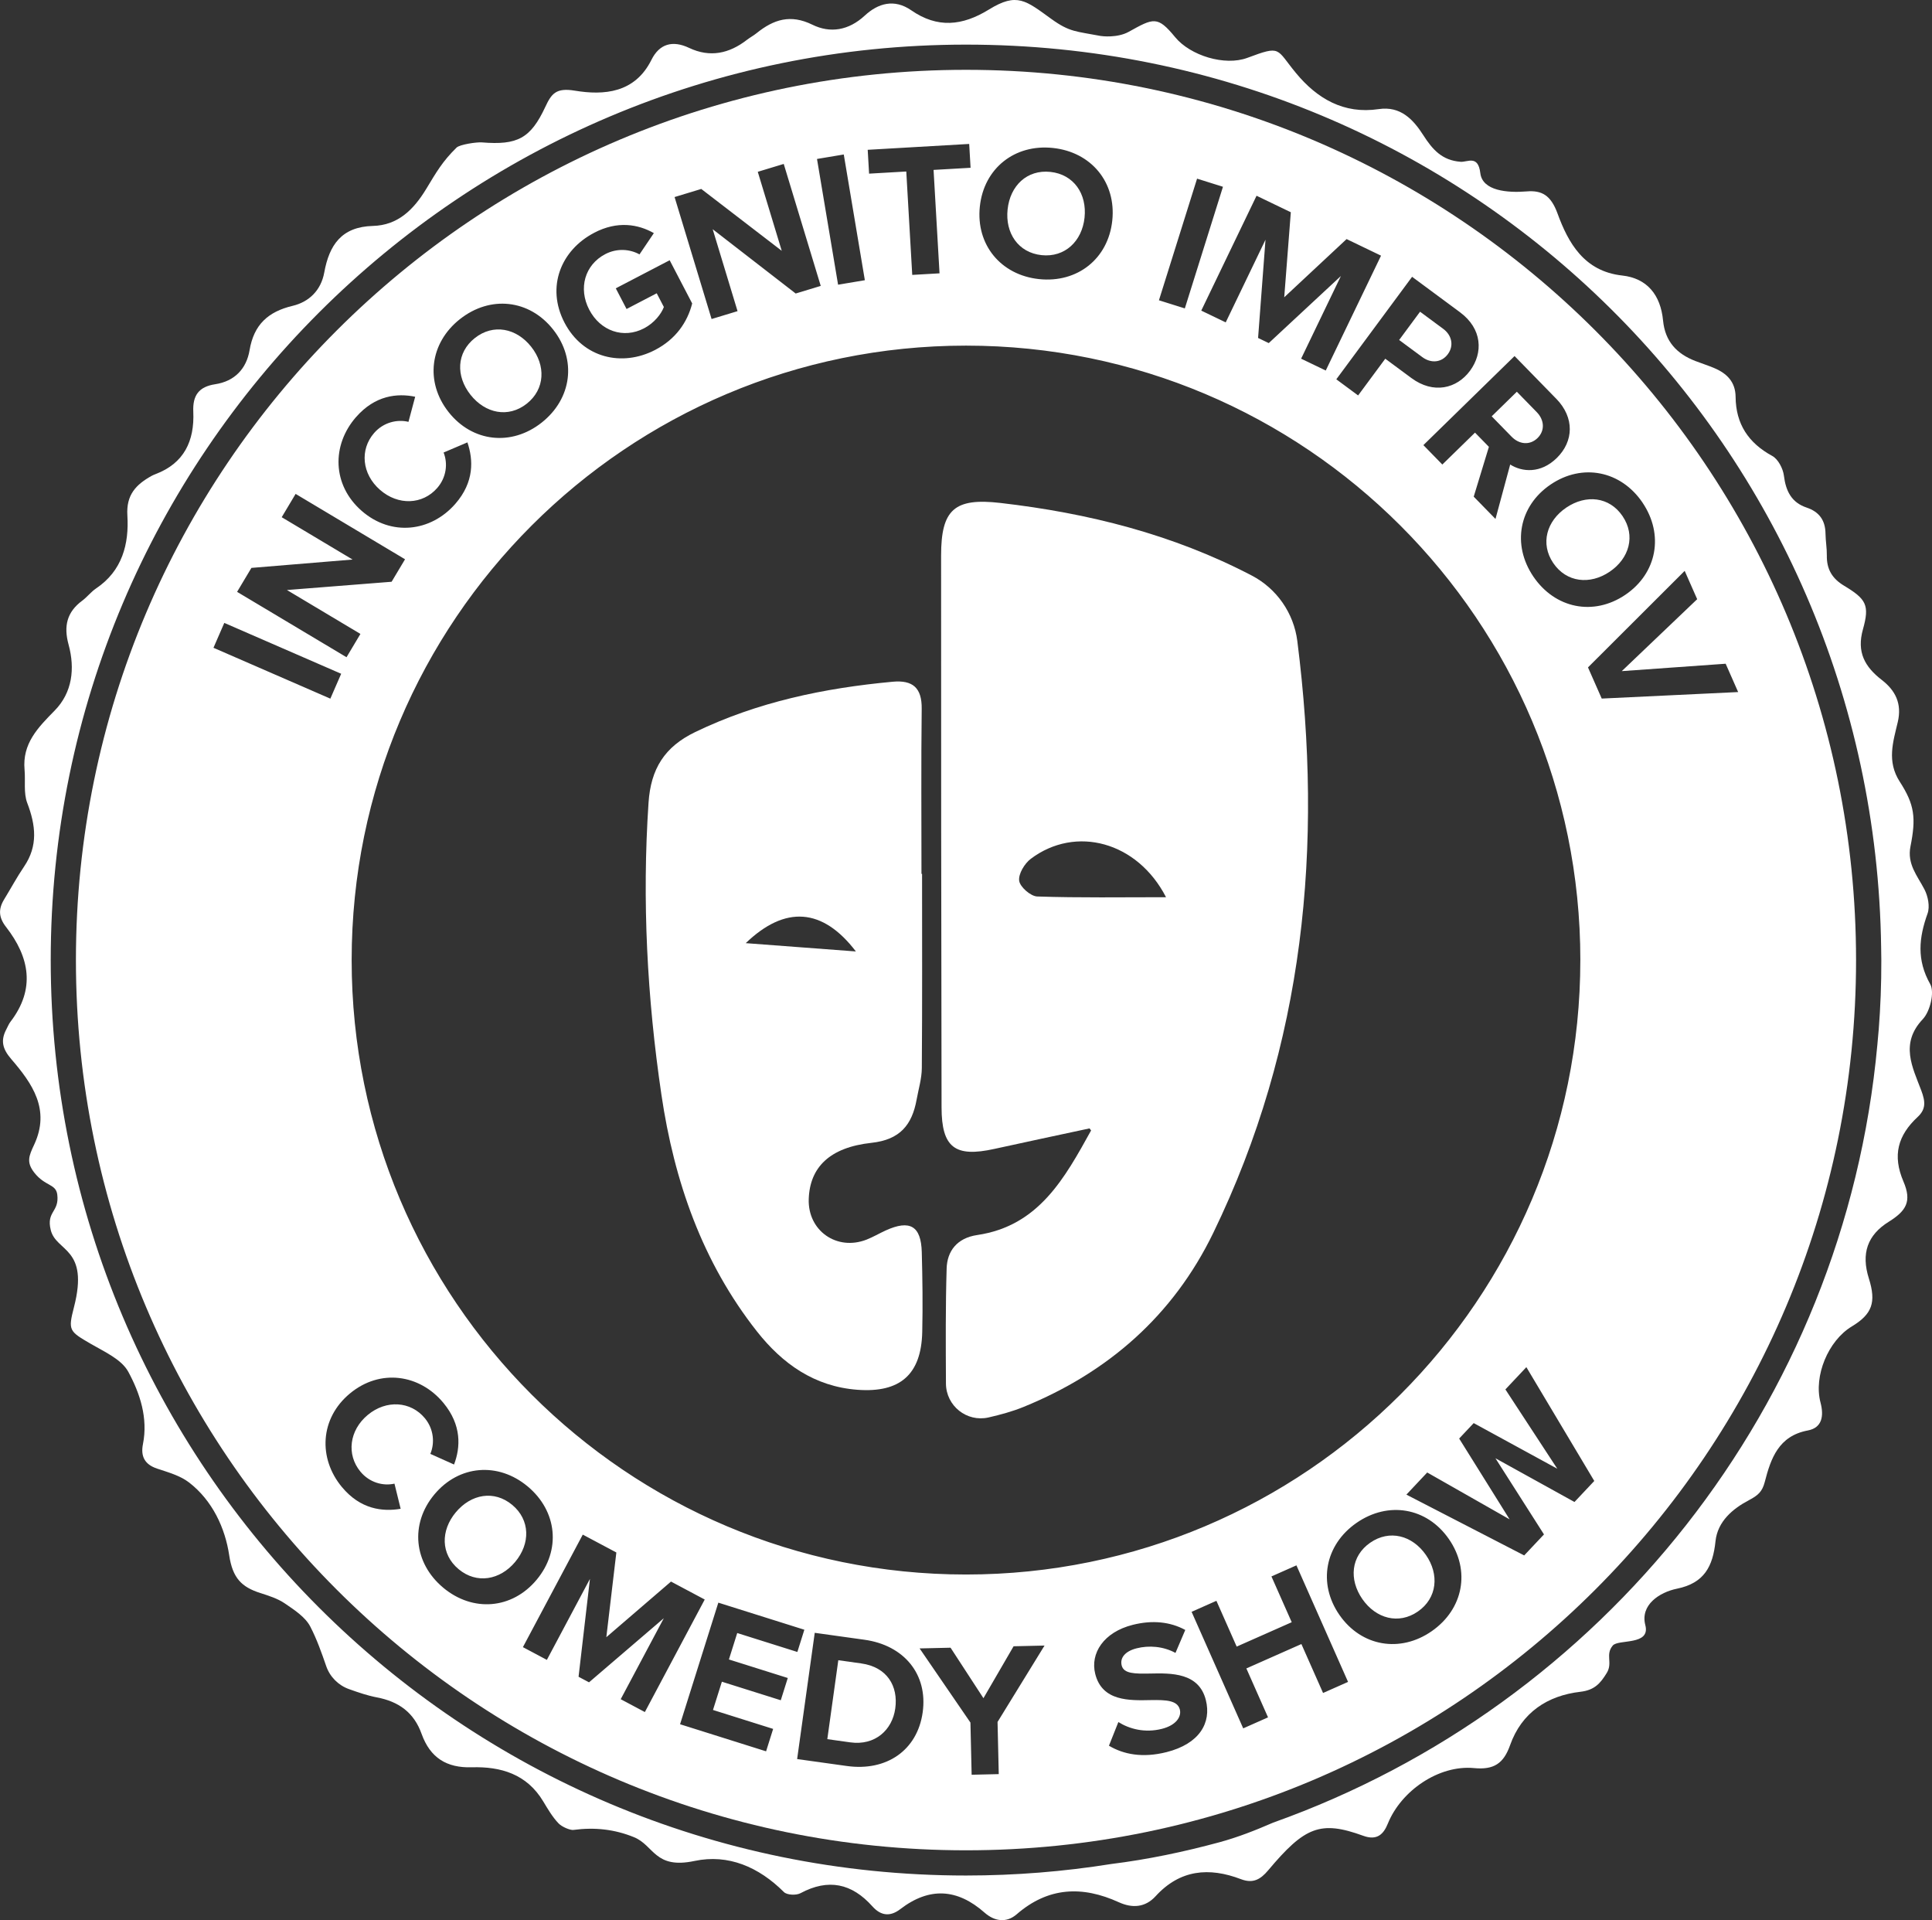
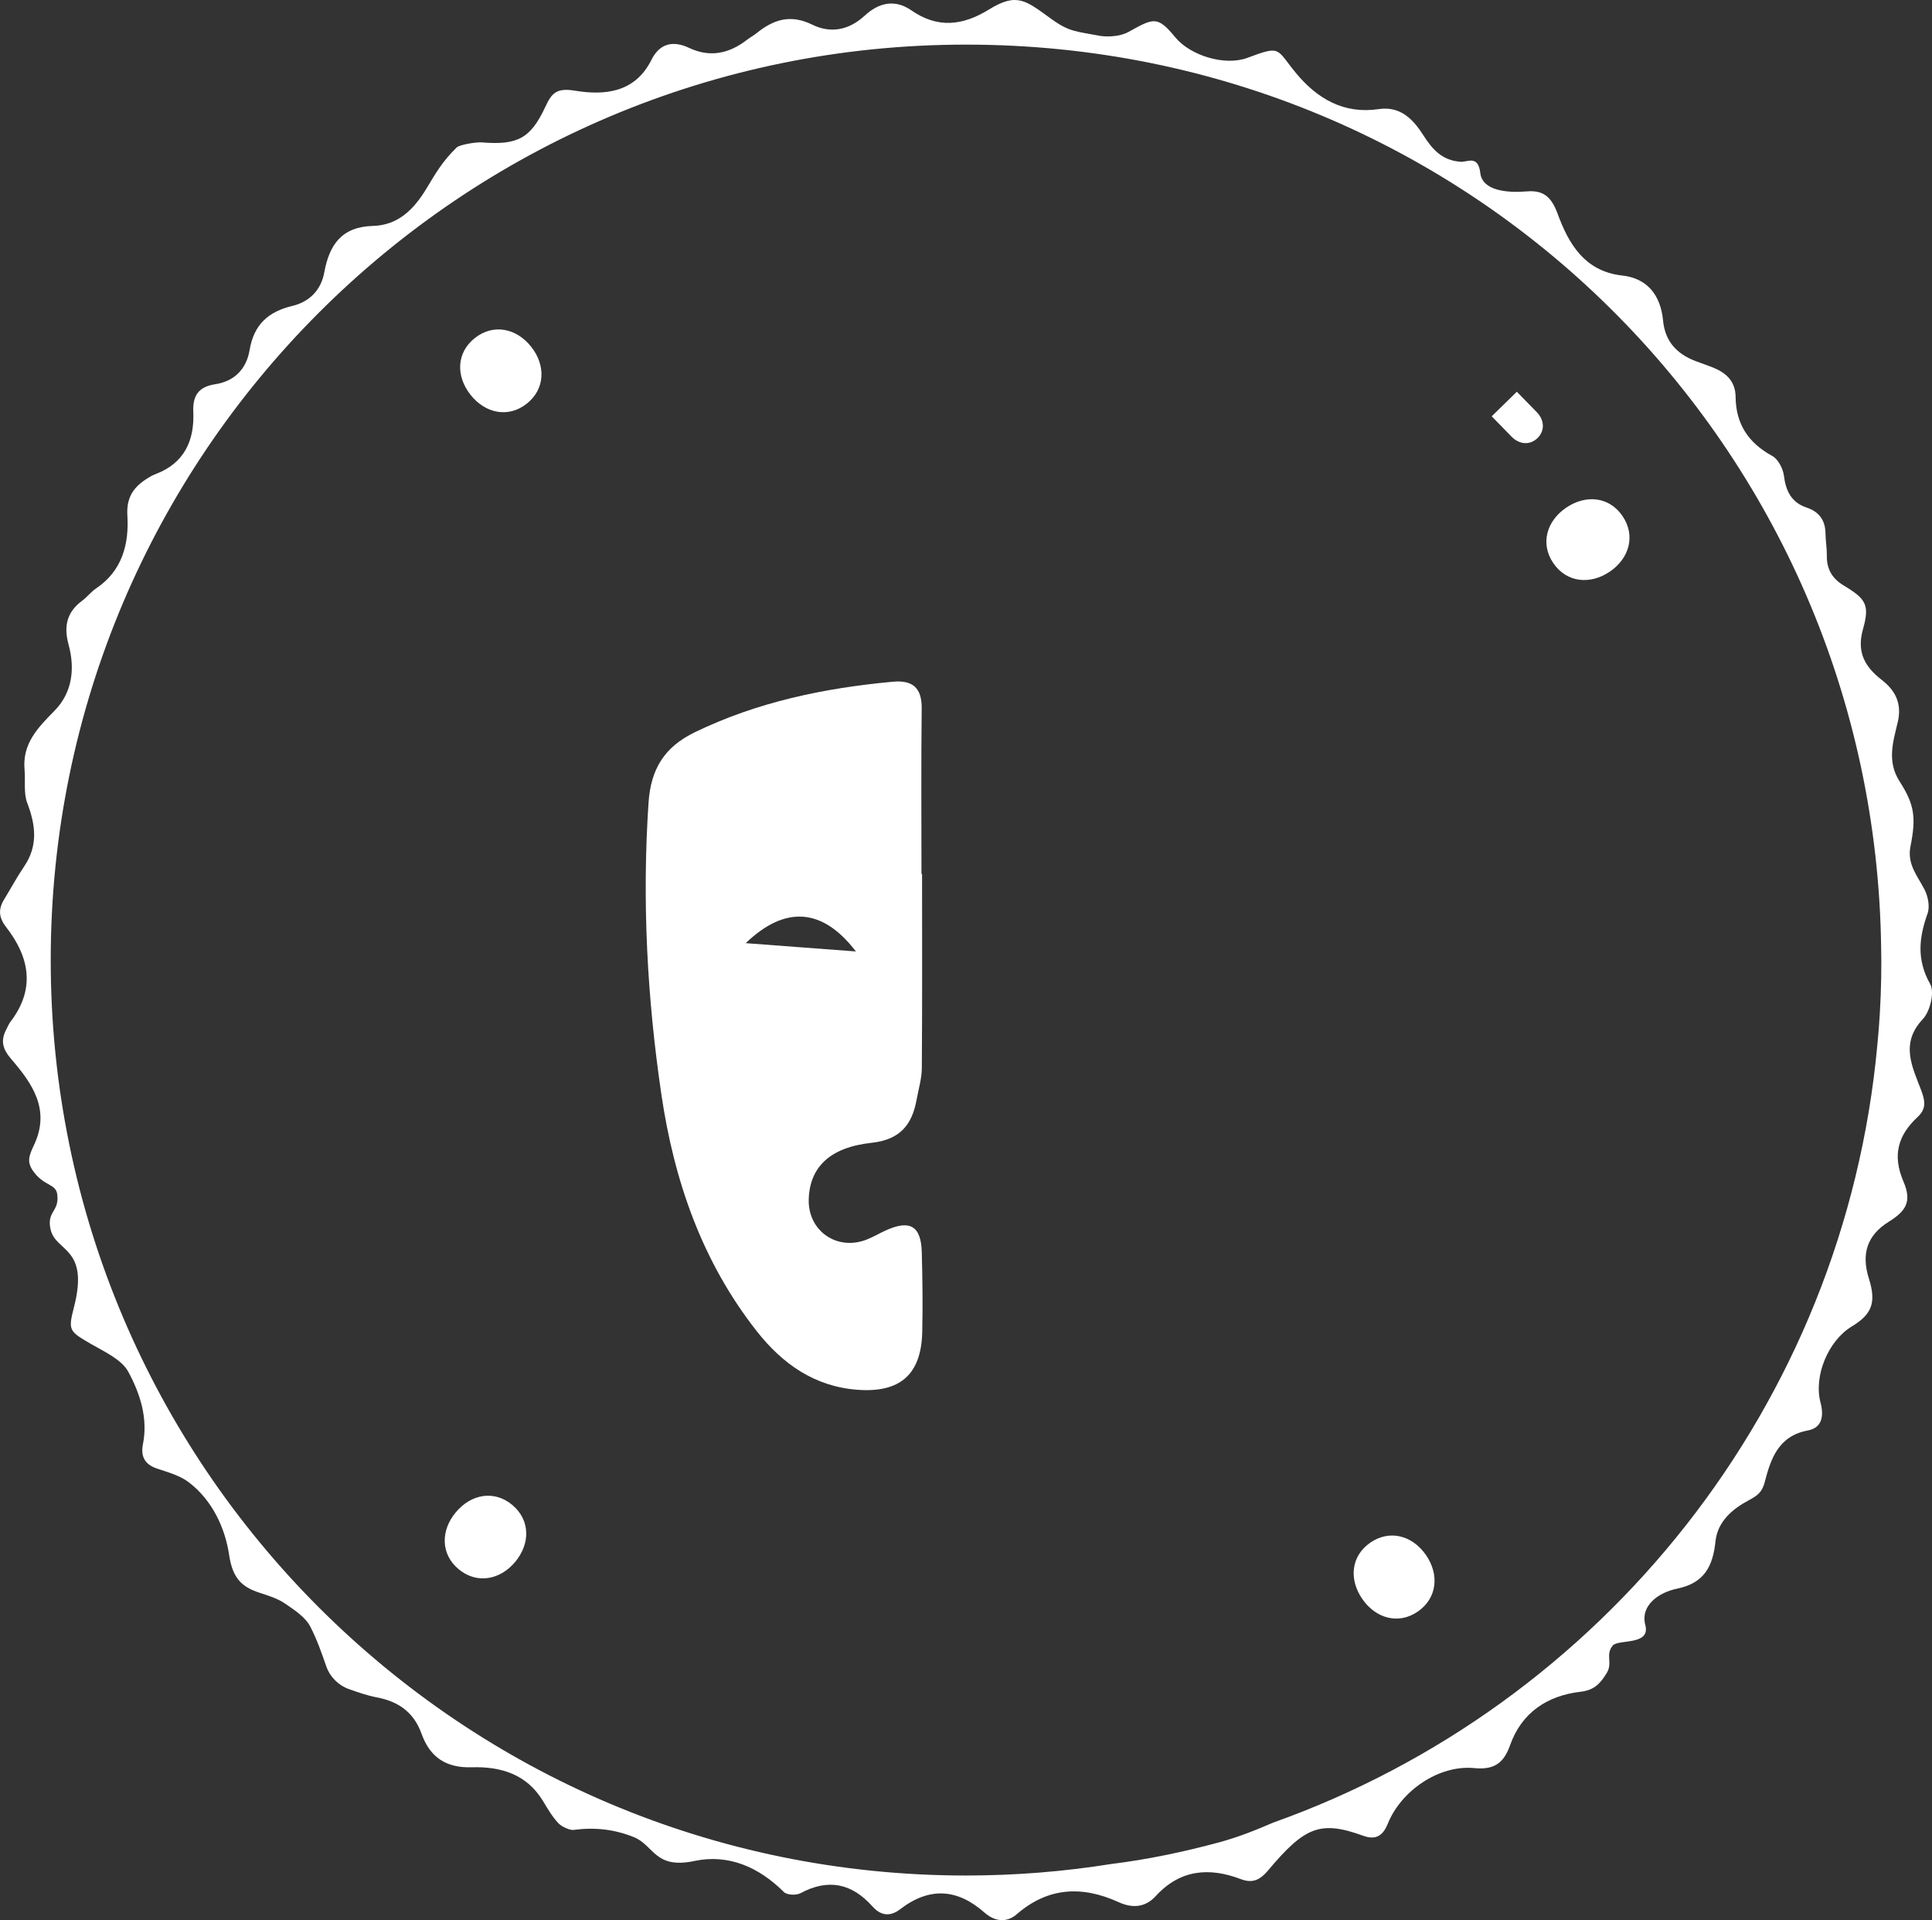
<svg xmlns="http://www.w3.org/2000/svg" id="Layer_1" data-name="Layer 1" viewBox="0 0 1008.21 1001.83">
  <rect x="0" y="0" width="1008.21" height="1001.83" fill="#333333" stroke="none" />
  <defs>
    <style>
      .cls-1 {
        fill: #fff;
      }
    </style>
  </defs>
  <g>
    <path class="cls-1" d="M274.88,210.63c9.62-7.61,10.01-19.98,2.34-29.68-7.73-9.78-19.8-12.18-29.42-4.58-9.62,7.61-9.99,19.84-2.26,29.62,7.67,9.7,19.72,12.25,29.34,4.64Z" />
    <path class="cls-1" d="M802.35,228.56c3.99-3.9,3.57-9.48-.41-13.54l-10.38-10.63-13.12,12.82,10.38,10.63c3.97,4.07,9.53,4.62,13.53.72Z" />
-     <path class="cls-1" d="M755.56,184.78c3.26-4.41,2.09-9.87-2.4-13.19l-12.11-8.95-10.91,14.75,12.11,8.95c4.49,3.32,9.99,2.93,13.31-1.56Z" />
-     <path class="cls-1" d="M543.54,133.12c12.2,1.29,21.13-7.29,22.43-19.58,1.31-12.4-5.63-22.56-17.83-23.85-12.2-1.29-21.02,7.2-22.33,19.59-1.3,12.3,5.53,22.55,17.73,23.84Z" />
    <path class="cls-1" d="M810.57,293.78c6.88,10.16,19.19,11.45,29.43,4.52,10.32-6.99,13.61-18.85,6.73-29.01-6.88-10.16-19.06-11.42-29.38-4.44-10.24,6.93-13.67,18.77-6.79,28.92Z" />
-     <path class="cls-1" d="M504.11,36.43C247.59,36.43,39.62,244.4,39.62,500.91s207.96,464.48,464.48,464.48,464.48-207.96,464.48-464.48S760.62,36.43,504.11,36.43ZM857.14,262.24c11.29,16.68,7.62,36.87-8.97,48.1-16.6,11.24-36.7,7.15-48-9.53-11.24-16.6-7.57-36.78,9.03-48.02,16.6-11.24,36.7-7.15,47.94,9.44ZM824.69,500.91c0,177.05-143.54,320.59-320.59,320.59s-320.59-143.54-320.59-320.59S327.05,180.33,504.11,180.33s320.59,143.54,320.59,320.59ZM812.11,208.02c9.68,9.92,9.11,22.32.27,30.96-8.42,8.22-18.07,7.33-24.29,3.38l-7.67,28.4-11.36-11.63,7.92-25.99-7.25-7.42-17.05,16.65-9.89-10.13,47.58-46.47,21.73,22.26ZM761.91,162.93c11.62,8.6,12.15,21.14,5.21,30.52-6.88,9.3-19.04,12.33-30.59,3.79l-13.63-10.08-14.17,19.16-11.38-8.42,39.55-53.48,25.01,18.5ZM673.61,110.73l-3.44,44.38,32.55-30.37,17.97,8.65-28.85,59.93-12.85-6.18,20.76-43.13-37.65,35-5.57-2.68,3.87-51.26-20.76,43.13-12.76-6.14,28.85-59.93,17.88,8.61ZM624.69,93.21l13.51,4.24-19.9,63.46-13.51-4.24,19.9-63.46ZM511.33,107.75c2.11-19.93,18.2-32.67,38.13-30.55,20.03,2.12,33.1,17.95,30.98,37.88-2.11,19.93-18.2,32.67-38.23,30.54-19.93-2.11-33-17.94-30.88-37.87ZM505.77,75.1l.72,12.44-19.31,1.11,3.11,53.96-14.24.82-3.11-53.95-19.41,1.12-.72-12.44,52.96-3.06ZM440.32,80.6l11,65.6-13.97,2.34-11-65.6,13.97-2.34ZM365.96,98.59l41.99,32.27-12.51-41.22,13.55-4.11,19.31,63.64-13.07,3.97-43.31-33.54,12.97,42.74-13.55,4.11-19.31-63.64,13.93-4.23ZM310.08,121.44c12.2-6.36,22.98-4.44,31.13.19l-7.49,11.1c-4.91-2.73-11.65-3.37-17.84-.15-10.7,5.58-14.2,17.85-8.39,29,5.81,11.14,17.87,15.31,28.57,9.74,5.39-2.81,9.02-7.51,10.38-11.14l-3.73-7.16-15.74,8.2-5.62-10.79,28.12-14.65,11.75,22.55c-2.51,9.85-8.61,18.65-19.31,24.23-17.24,8.98-37.66,4.33-47.33-14.24-9.72-18.66-1.75-37.88,15.5-46.86ZM240.01,166.51c15.8-12.49,36.21-10.32,48.63,5.41,12.43,15.72,9.83,36.08-5.97,48.57-15.72,12.43-36.13,10.25-48.56-5.47-12.43-15.72-9.83-36.08,5.89-48.51ZM185.79,217.63c9.97-11.41,21.56-12.55,30.87-10.63l-3.5,13.1c-5.89-1.44-13.06.24-17.91,5.8-7.61,8.71-6.4,21.42,3.06,29.68,9.46,8.27,22.22,7.76,29.83-.95,4.86-5.56,5.64-12.82,3.35-18.53l12.43-5.29c3.08,9.05,3.65,20.67-6.32,32.08-12.79,14.64-33.47,17.09-48.87,3.64s-15.73-34.27-2.94-48.91ZM131.2,296.3l52.79-4.36-36.98-22.09,7.26-12.16,57.1,34.11-7.01,11.73-54.62,4.31,38.35,22.91-7.26,12.16-57.1-34.11,7.47-12.5ZM117.05,325l60.99,26.54-5.65,12.98-60.99-26.54,5.65-12.98ZM178.41,775.85c-12.41-14.97-11.53-35.78,4.21-48.82,15.74-13.05,36.35-10.06,48.76,4.91,9.67,11.67,8.94,23.28,5.56,32.17l-12.37-5.55c2.36-5.59,1.85-12.93-2.86-18.61-7.38-8.9-20.12-9.74-29.79-1.72-9.67,8.02-11.21,20.69-3.83,29.6,4.71,5.68,11.75,7.61,17.76,6.26l3.23,13.12c-9.43,1.6-20.99.3-30.66-11.36ZM231.29,828.37c-15.39-12.84-17.46-33.25-4.62-48.64,12.84-15.39,33.29-17.03,48.68-4.2,15.47,12.9,17.53,33.32,4.69,48.71-12.84,15.39-33.29,17.03-48.76,4.13ZM323.92,886.55l22.49-42.25-39.03,33.45-5.46-2.9,5.94-51.06-22.48,42.25-12.5-6.65,31.24-58.71,17.52,9.32-5.23,44.21,33.75-29.03,17.6,9.37-31.24,58.71-12.59-6.7ZM407.43,887.1l-30.72-9.67-4.64,14.74,31.39,9.88-3.68,11.7-44.89-14.13,19.97-63.44,44.89,14.13-3.65,11.6-31.38-9.88-4.34,13.79,30.72,9.67-3.65,11.6ZM481.5,893.4c-2.77,19.85-18.91,30.89-39.55,28.01l-25.97-3.62,9.19-65.87,25.97,3.62c20.64,2.88,33.13,18.01,30.36,37.86ZM521.21,925.64l-14.16.33-.63-27.22-26.52-38.69,16.15-.37,17.16,26.34,15.73-27.09,16.15-.37-24.52,39.86.63,27.22ZM608.65,914.19c-12.38,3.11-22.32,1.19-29.95-3.37l4.92-12.34c5.74,3.6,13.79,5.79,22.69,3.55,7.54-1.9,10.32-6.4,9.39-10.07-1.22-4.84-7.24-5.07-15.12-4.94-11.15.23-25.42.74-29.04-13.67-2.7-10.74,4.4-21.77,19.58-25.59,10.25-2.58,19.54-1.62,27.41,2.67l-5.11,11.98c-6.44-3.52-13.96-4-20.25-2.41-6.19,1.56-8.8,5.09-7.82,8.96,1.09,4.35,6.85,4.34,14.73,4.21,11.25-.26,25.59-.47,29.19,13.84,2.97,11.8-3.21,22.81-20.62,27.19ZM690.44,883.31l-11.31-25.53-28.72,12.72,11.31,25.53-12.95,5.74-26.94-60.81,12.95-5.74,10.58,23.89,28.72-12.72-10.58-23.89,13.04-5.78,26.94,60.81-13.04,5.78ZM747.14,851.07c-16.45,11.44-36.68,8.02-48.13-8.43-11.44-16.45-7.61-36.61,8.85-48.05,16.53-11.5,36.77-8.08,48.21,8.37,11.44,16.45,7.61,36.61-8.93,48.11ZM821.64,783.66l-41.25-22.81,25.33,39.73-10.32,10.96-61.48-31.72,10.87-11.55,42.99,24.45-26.32-42.16,7.59-8.06,43.61,23.8-27.07-41.37,10.94-11.62,35.44,59.38-10.32,10.96ZM828.68,348.23l50.47-50.38,6.52,14.78-39.35,37.53,54.21-3.86,6.52,14.78-71.19,3.4-7.16-16.24Z" />
    <path class="cls-1" d="M267.31,785.18c-9.42-7.85-21.47-5.7-29.46,3.87-7.92,9.5-7.94,21.82,1.48,29.67,9.42,7.86,21.61,5.69,29.53-3.81,7.98-9.57,7.86-21.88-1.56-29.74Z" />
    <path class="cls-1" d="M715.03,804.91c-10.07,7-11.18,19.19-4.07,29.43,7.06,10.15,18.93,13.43,29,6.43,10.07-7,11.21-19.33,4.15-29.48-7.11-10.23-19.01-13.37-29.08-6.37Z" />
-     <path class="cls-1" d="M449.42,867.89l-11.95-1.67-5.74,41.18,11.95,1.67c13.04,1.82,21.95-6.5,23.51-17.66,1.63-11.65-4.23-21.63-17.76-23.52Z" />
  </g>
  <path class="cls-1" d="M1003.41,531.74c3.79-3.99,6.24-14.06,3.87-18.26-7.15-12.69-5.92-24.19-1.38-36.87,1.29-3.59.23-8.99-1.63-12.57-3.72-7.16-9.14-13.17-7.29-22.44,2.94-14.8,2.2-21.7-5.58-33.73-6.88-10.64-3.48-20.84-1.05-31.14,2.26-9.61-1.24-16.49-8.34-21.97-8.86-6.84-13.18-14.5-9.84-26.4,3.56-12.67,1.74-15.79-9.9-22.8-6.17-3.71-9.06-8.6-8.94-15.71.06-3.78-.64-7.56-.69-11.34-.08-6.98-3.2-11.45-9.88-13.69-7.84-2.63-10.83-8.57-11.83-16.63-.46-3.71-3.01-8.62-6.06-10.29-12.46-6.77-19.02-16.65-19.15-30.84-.07-7.79-4.55-12.25-11.18-15.03-3.21-1.35-6.53-2.41-9.78-3.66-9.7-3.73-15.83-10.16-16.89-21.1-1.29-13.43-8.35-22.09-21.34-23.52-19.92-2.19-28.17-17.12-33.75-32.39-3.48-9.53-8.22-12.14-16.08-11.49-9.96.82-23.09-.22-24.2-9.55-1.15-9.67-6.7-5.64-10.28-5.91-9.68-.71-14.65-6.35-19.48-13.89-5.22-8.15-11.84-15.3-23.28-13.59-18.22,2.72-32.12-5.47-43.17-18.83-10.51-12.7-7.47-14.59-25.34-7.92-11.76,4.38-29.78-1.14-37.71-10.8-9.21-11.21-11.26-9.97-24.24-2.77-5.9,3.27-13.93,2.3-14.74,2.14-12.71-2.45-15.99-1.93-25.59-8.84-13.37-9.64-17.87-14.01-32.57-4.95-13.96,8.61-26.96,9.84-40.54.43-8.94-6.2-17.39-3.63-24.26,2.73-8.47,7.84-18.1,9.32-27.32,4.79-11.51-5.66-20.3-2.74-29.18,4.41-1.58,1.27-3.41,2.23-5.01,3.47-9.27,7.18-19.32,9.35-30.16,4.21-8.7-4.13-15.53-2.11-19.68,6.23-8.67,17.41-24.87,18.57-39.96,16.08-9.8-1.62-12.18,1.51-15.41,8.44-7.7,16.51-14.55,20.06-33.12,18.55-2.75-.22-11.54,1.09-13.18,2.69-7.37,7.21-10.56,12.82-15.8,21.49-6.74,11.14-14.98,19.05-27.85,19.4-16.43.44-22.81,9.97-25.42,24.31-1.7,9.35-7.99,15.35-16.46,17.37-12.85,3.05-20.26,9.83-22.5,23.12-1.64,9.78-7.87,16.26-17.93,17.79-8.51,1.3-11.83,5.76-11.45,14.33.68,15.23-4.8,26.97-19.78,32.6-.58.22-1.53.63-2.07.94-8,4.49-13.21,9.8-12.55,20.57.92,14.94-2.66,28.94-16.35,38.12-2.62,1.76-4.62,4.45-7.17,6.34-8.04,5.94-9.81,13.29-7.16,22.96,3.4,12.44,1.98,25.01-7.26,34.41-8.72,8.88-16.95,17.18-15.71,30.88.52,5.8-.58,12.14,1.4,17.33,4.44,11.61,5.7,22.36-1.66,33.19-3.75,5.52-6.92,11.44-10.41,17.14-3.09,5.05-2.85,9.41.99,14.34,12.3,15.82,15.45,32.35,2.3,49.52-.87,1.14-1.4,2.54-2.09,3.83-3.1,5.84-2.12,10.21,2.49,15.57,10.94,12.7,20.59,26.3,11.97,44.73-2.72,5.81-4.15,9.13.09,14.55,5.66,7.22,11.31,5.74,12,11.51,1.11,9.15-5.84,8.64-3.41,18.44,2.85,11.54,20.17,8.99,12.11,40.27-3.13,12.16-2.52,12.52,8.75,19.09,7.1,4.14,16.09,8.09,19.63,14.64,6.07,11.23,10.34,24.07,7.62,37.72-1.25,6.3.86,10.57,7.35,12.74,5.73,1.92,11.96,3.62,16.63,7.19,12.33,9.44,18.94,23.95,21.03,38.03,1.78,11.94,6.5,16.61,16.26,19.72,4.41,1.41,9.03,2.86,12.79,5.43,4.93,3.37,10.66,7.05,13.26,12.06,3.44,6.63,5.94,13.76,8.32,20.65,1.94,5.6,6.34,10.02,11.93,12,5.01,1.78,9.68,3.39,14.49,4.3,11.48,2.17,19.37,7.92,23.34,19,4.52,12.61,13.18,17.85,26.17,17.47,15.2-.45,28.74,3.54,37.3,17.77,2.4,3.99,4.8,8.12,7.96,11.44,1.89,1.99,6.18,3.68,7.79,3.47,11.14-1.47,21.48-.34,31.61,3.78,10.57,4.3,10.77,16.83,31.61,12.41,17.62-3.73,33.55,3.15,46.64,16.22,1.6,1.6,6.43,1.8,8.68.59,14.5-7.76,26.76-5.14,37.49,6.87,4.42,4.95,9.25,5.53,14.55,1.47,15.18-11.64,29.75-10.77,44.02,1.83,5.14,4.54,11.4,5.48,16.72.86,16.5-14.3,34.27-14.98,53.34-6.29,6.99,3.18,13.75,2.78,19.18-3.16,12.74-13.94,27.93-15.22,44.52-8.89,6.27,2.39,10.18.2,14.24-4.64,19.05-22.67,27.19-26.15,49.6-17.99,7.16,2.61,10.57-.79,12.81-6.33,6.94-17.17,26.62-30.75,45.04-28.99,10.31.99,15.38-2.4,18.76-11.94,6.04-17.06,19.49-25.88,36.71-27.88,7.33-.85,10.4-4.34,13.77-9.86,3.21-5.27-.9-9.46,3.1-14.25,2.89-3.46,19.82.12,17-10.67-2.76-10.55,7.43-17.16,16.5-19,14.28-2.9,18.76-11.67,20.12-24.74,1.09-10.44,9.11-17.05,17.44-21.44,4.68-2.47,6.95-4.39,8.26-9.47,3.18-12.34,7.22-24.05,22.49-26.91,7.48-1.4,8.45-7.59,6.62-14.54-3.67-13.9,4.04-32.32,16.29-39.71,10.67-6.44,12.87-12.59,8.94-25.04-4.12-13.06-.76-22.67,10.37-29.6,9.23-5.75,12.09-10.69,7.67-21-5.87-13.71-2.86-24.11,7.4-33.66,4.29-3.99,4.17-7.83,1.9-13.85-4.51-11.97-11.29-24.46.83-37.22ZM980.36,537.55c0,.06,0,.12-.01.18-.2,2.45-.42,4.9-.65,7.34-17.25,188.16-143.63,344.73-315.3,405.88-9.2,4-18.49,7.66-28.06,10.25-18.54,5.02-37.37,8.98-56.45,11.34-24.68,3.94-49.99,6.01-75.78,6.01-263.78,0-477.64-213.85-477.64-477.64S240.32,23.28,504.11,23.28s474.02,210.31,477.56,471.05c.03,1.48.04,2.97.06,4.45,0,.72.03,1.43.03,2.14,0,.09,0,.18,0,.27.04,12.18-.43,24.3-1.38,36.36Z" />
  <g id="_0vGIYs" data-name="0vGIYs">
    <g>
-       <path class="cls-1" d="M568.57,588.74c-16.56,3.57-33.15,7.06-49.7,10.71-20.51,4.53-27.48-.71-27.52-21.62-.17-96-.28-192-.24-288,0-23.98,6.94-30.18,30.92-27.42,45.82,5.28,89.97,16.36,131.2,37.88,13.04,6.81,21.93,19.61,23.78,34.21,13.55,106.88,3.78,210.54-43.89,308.8-20.96,43.19-54.97,72.83-98.98,90.76-5.87,2.39-12.03,4.06-18.27,5.49-11.35,2.59-22.17-6.04-22.23-17.68-.11-20.78-.23-40.42.36-60.05.27-8.97,5.31-15.88,15.98-17.45,32.14-4.73,45.7-29.85,59.4-54.55-.38-.51-.43-.57-.81-1.09ZM608.49,468.12c-14.92-28.98-47.08-37.63-70.52-20.08-3.29,2.46-6.6,7.94-6.11,11.51.44,3.23,5.99,8.08,9.42,8.19,22.08.74,44.19.38,67.21.38Z" />
      <path class="cls-1" d="M481.18,455.97c0,33.78.13,67.56-.13,101.33-.04,5.47-1.72,10.94-2.71,16.4-2.39,13.2-8.68,20.96-23.56,22.57-21.89,2.38-32.17,12.83-32.74,29.3-.58,16.52,14.62,27.26,30.17,21.2,3.44-1.34,6.64-3.26,10.01-4.79,12.63-5.73,18.44-2.37,18.81,11.34.37,13.89.56,27.8.24,41.69-.51,22.18-11.61,31.76-33.78,30.11-22.47-1.67-39.19-13.59-52.48-30.45-28.54-36.22-43.18-78.39-49.84-123.45-7.46-50.53-10.16-101.29-6.73-152.41,1.19-17.71,8.37-29.16,24.35-36.86,32.65-15.75,67.27-22.93,102.99-26.25,10.56-.98,15.35,3.15,15.21,14.14-.34,28.7-.12,57.41-.12,86.12.1,0,.2,0,.3,0ZM389.16,492.09c21.42,1.61,39.45,2.97,57.48,4.33-17.4-22.8-36.96-24.07-57.48-4.33Z" />
    </g>
  </g>
</svg>